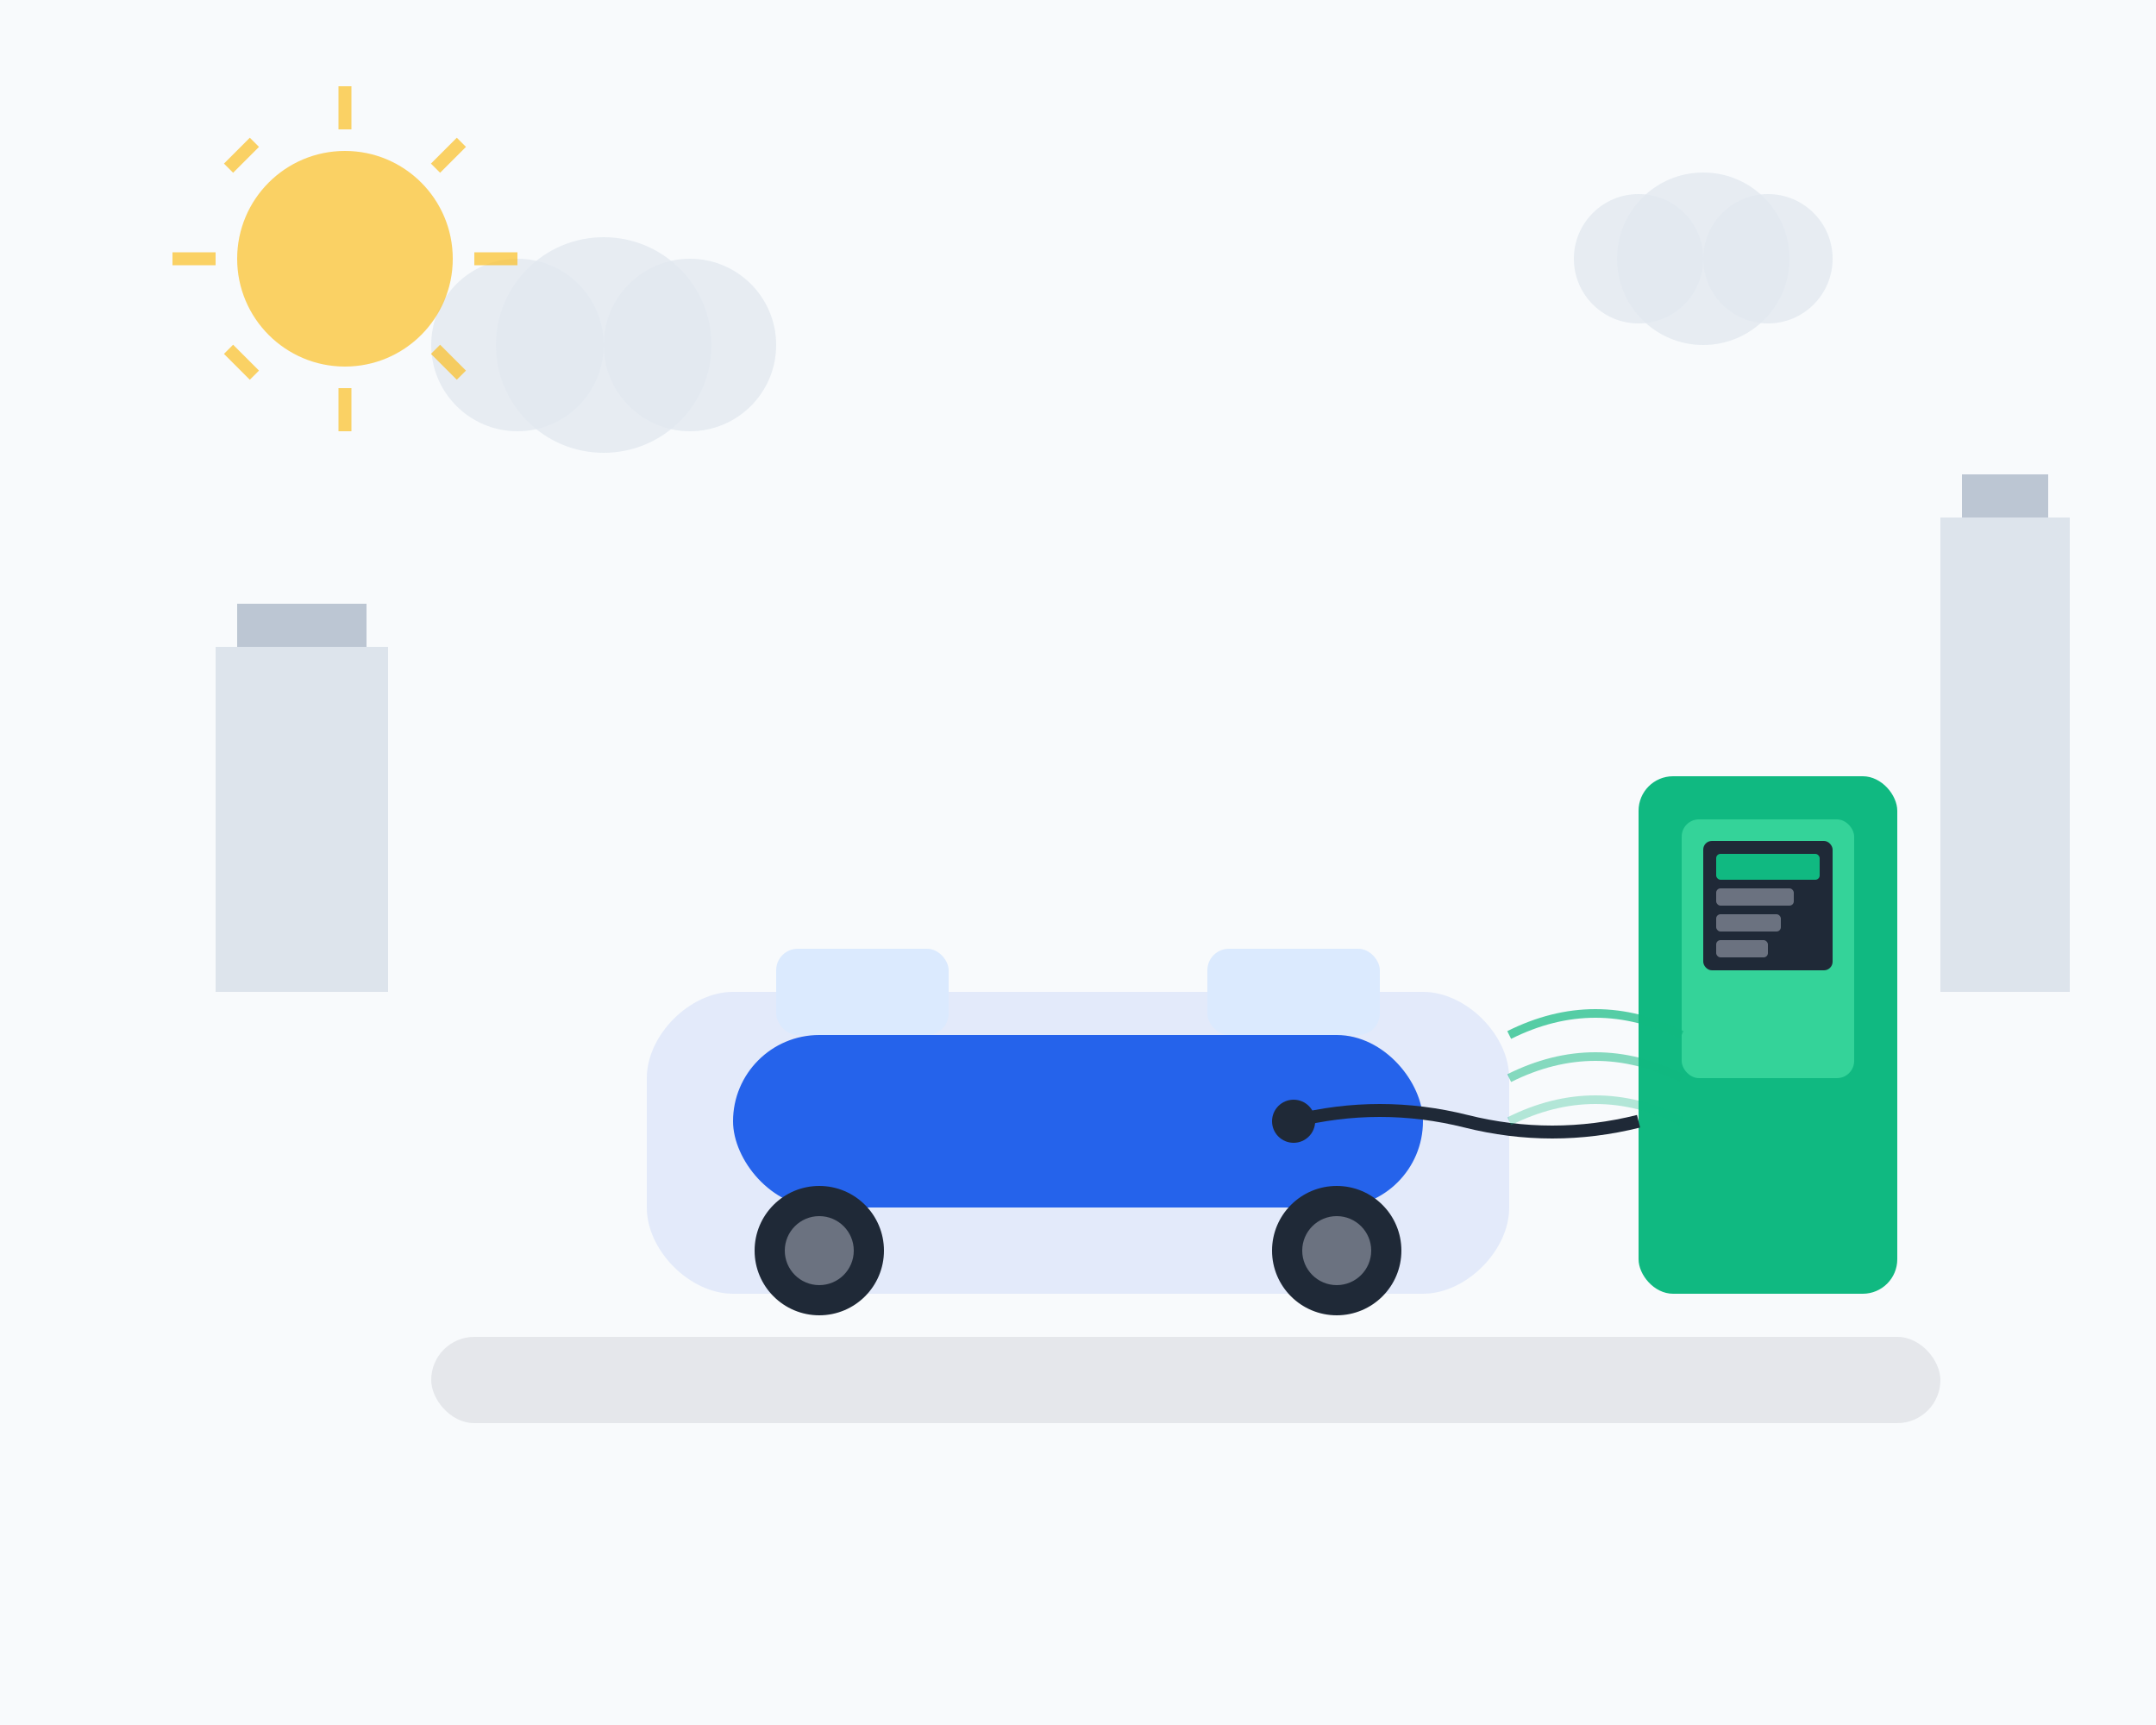
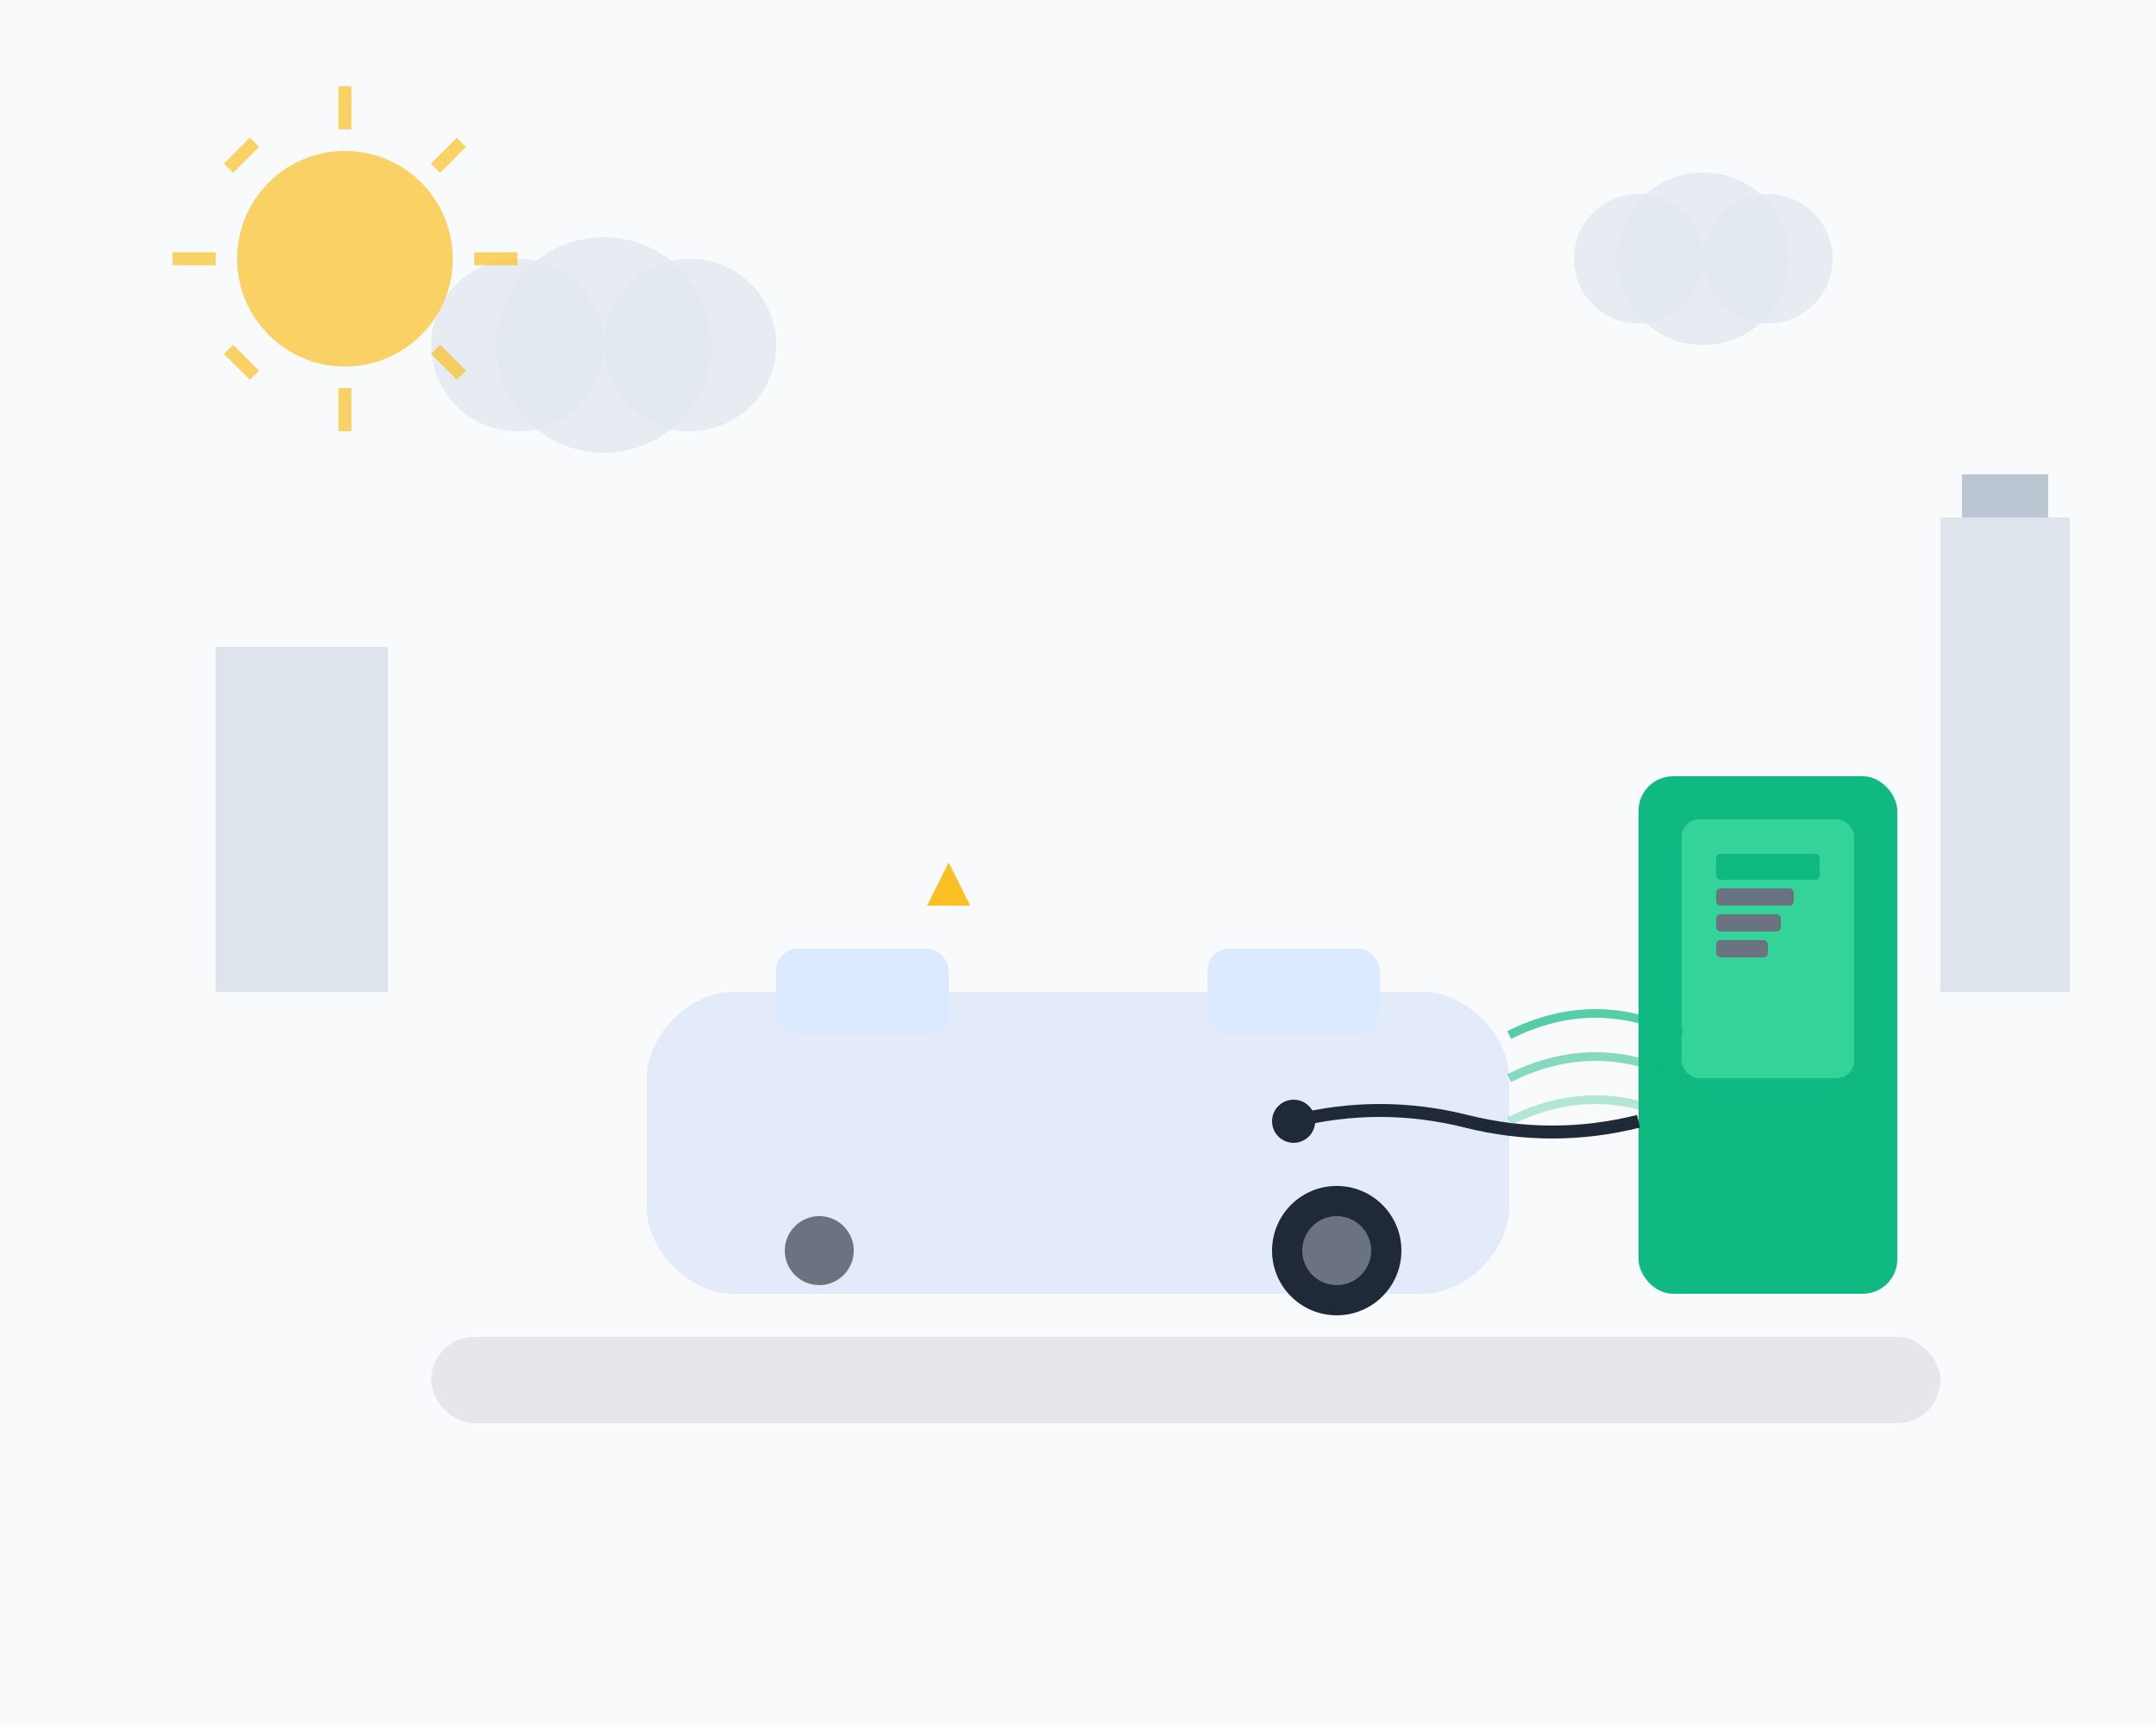
<svg xmlns="http://www.w3.org/2000/svg" width="500" height="400" viewBox="0 0 500 400" fill="none">
  <rect width="500" height="400" fill="#f8fafc" />
  <path d="M150 250C150 240 160 230 170 230H330C340 230 350 240 350 250V280C350 290 340 300 330 300H170C160 300 150 290 150 280V250Z" fill="#2563eb" opacity="0.1" />
-   <rect x="170" y="240" width="160" height="40" rx="20" fill="#2563eb" />
  <rect x="180" y="220" width="40" height="20" rx="5" fill="#dbeafe" />
  <rect x="280" y="220" width="40" height="20" rx="5" fill="#dbeafe" />
-   <circle cx="190" cy="290" r="15" fill="#1f2937" />
  <circle cx="310" cy="290" r="15" fill="#1f2937" />
  <circle cx="190" cy="290" r="8" fill="#6b7280" />
  <circle cx="310" cy="290" r="8" fill="#6b7280" />
  <rect x="380" y="180" width="60" height="120" rx="8" fill="#10b981" />
  <rect x="390" y="190" width="40" height="60" rx="4" fill="#34d399" />
-   <rect x="395" y="195" width="30" height="30" rx="2" fill="#1f2937" />
  <rect x="398" y="198" width="24" height="6" rx="1" fill="#10b981" />
  <rect x="398" y="206" width="18" height="4" rx="1" fill="#6b7280" />
  <rect x="398" y="212" width="15" height="4" rx="1" fill="#6b7280" />
  <rect x="398" y="218" width="12" height="4" rx="1" fill="#6b7280" />
  <path d="M380 260 Q 360 265 340 260 Q 320 255 300 260" stroke="#1f2937" stroke-width="3" fill="none" />
  <circle cx="300" cy="260" r="5" fill="#1f2937" />
-   <path d="M220 200 L225 210 L215 210 L220 220 L215 210 L225 210 Z" fill="#fbbf24" />
+   <path d="M220 200 L215 210 L220 220 L215 210 L225 210 Z" fill="#fbbf24" />
  <path d="M270 190 L275 200 L265 200 L270 210 L265 200 L275 200 Z" fill="#fbbf24" />
  <rect x="100" y="310" width="350" height="20" rx="10" fill="#e5e7eb" />
  <rect x="50" y="150" width="40" height="80" fill="#cbd5e1" opacity="0.6" />
-   <rect x="55" y="140" width="30" height="10" fill="#94a3b8" opacity="0.6" />
  <rect x="450" y="120" width="30" height="110" fill="#cbd5e1" opacity="0.6" />
  <rect x="455" y="110" width="20" height="10" fill="#94a3b8" opacity="0.6" />
  <circle cx="120" cy="80" r="20" fill="#e2e8f0" opacity="0.8" />
  <circle cx="140" cy="80" r="25" fill="#e2e8f0" opacity="0.8" />
  <circle cx="160" cy="80" r="20" fill="#e2e8f0" opacity="0.8" />
  <circle cx="380" cy="60" r="15" fill="#e2e8f0" opacity="0.8" />
  <circle cx="395" cy="60" r="20" fill="#e2e8f0" opacity="0.8" />
  <circle cx="410" cy="60" r="15" fill="#e2e8f0" opacity="0.8" />
  <circle cx="80" cy="60" r="25" fill="#fbbf24" opacity="0.7" />
  <path d="M80 20 L80 30 M80 90 L80 100 M120 60 L110 60 M40 60 L50 60 M107 33 L101 39 M59 87 L53 81 M107 87 L101 81 M59 33 L53 39" stroke="#fbbf24" stroke-width="3" opacity="0.7" />
  <path d="M350 240 Q 370 230 390 240" stroke="#10b981" stroke-width="2" fill="none" opacity="0.7" />
  <path d="M350 250 Q 370 240 390 250" stroke="#10b981" stroke-width="2" fill="none" opacity="0.5" />
  <path d="M350 260 Q 370 250 390 260" stroke="#10b981" stroke-width="2" fill="none" opacity="0.3" />
</svg>